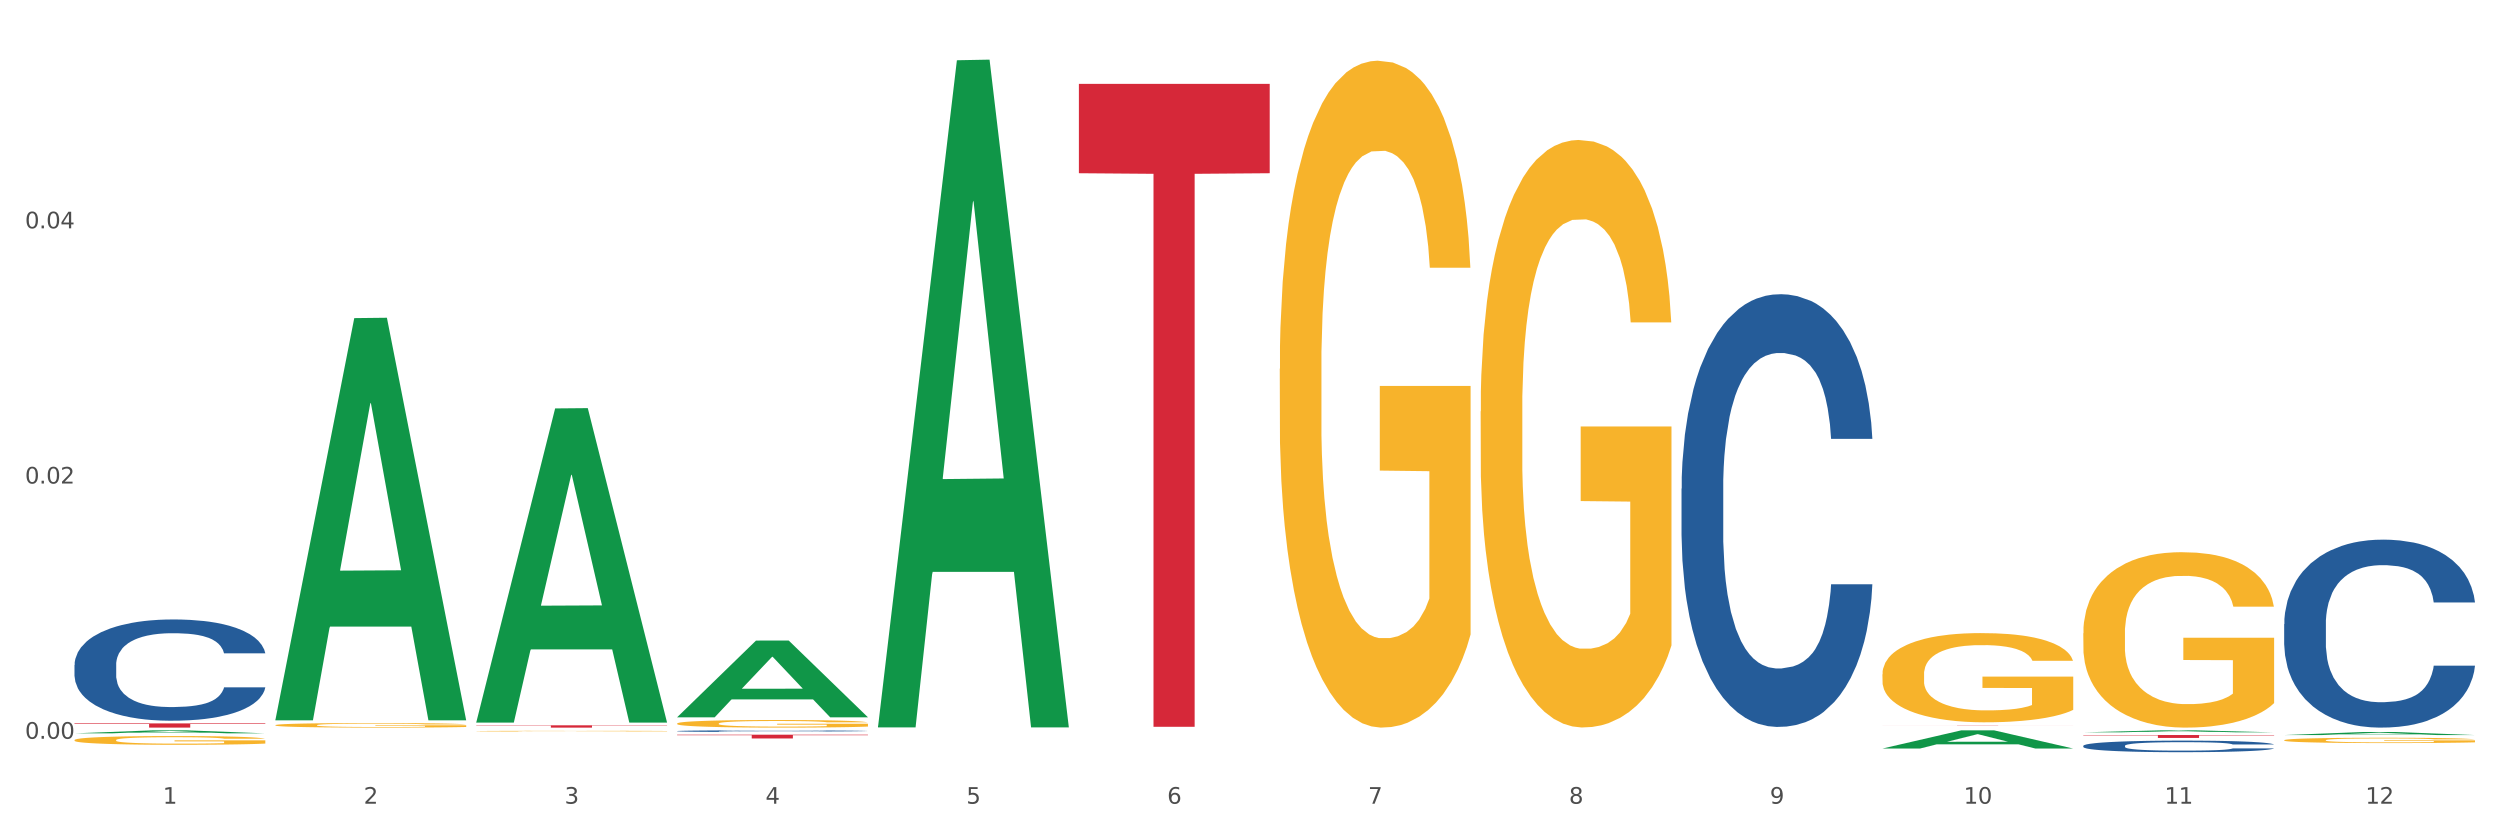
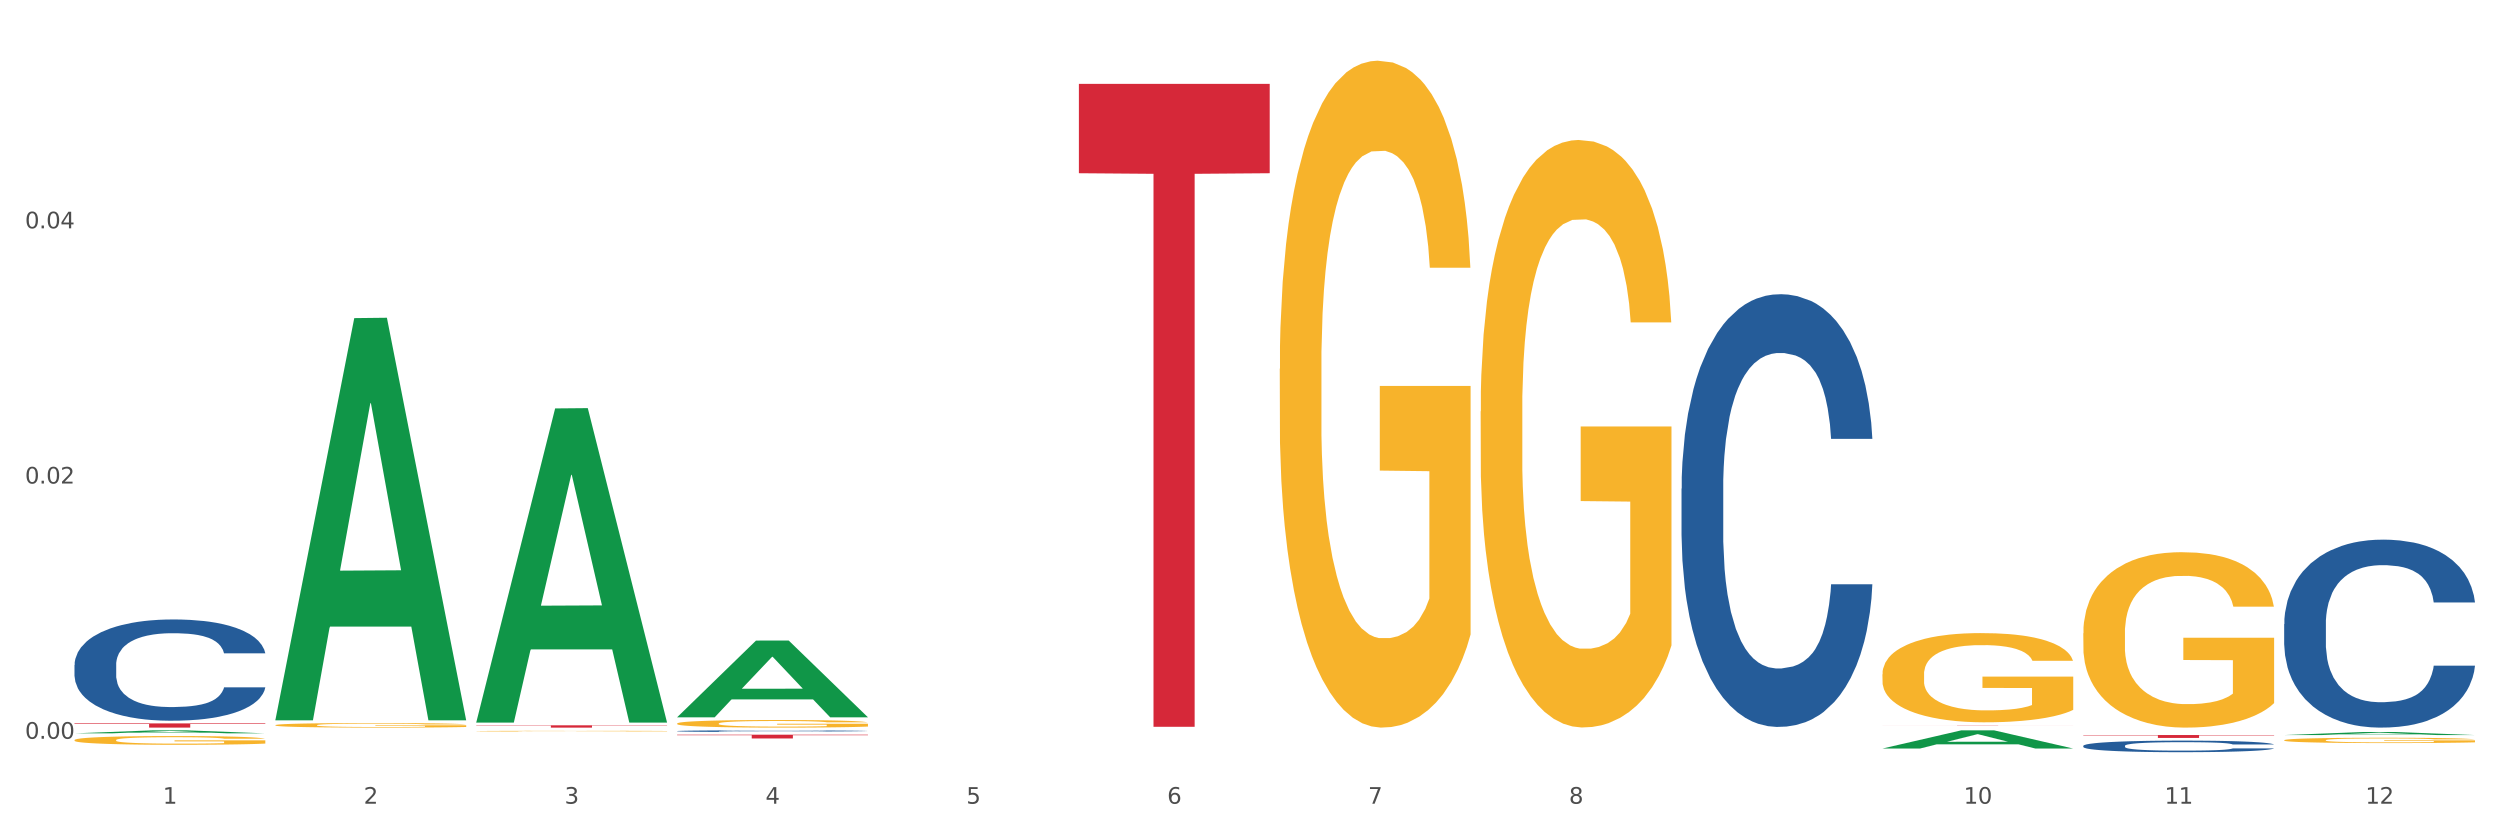
<svg xmlns="http://www.w3.org/2000/svg" xmlns:xlink="http://www.w3.org/1999/xlink" width="1080pt" height="360pt" viewBox="0 0 1080 360" version="1.1">
  <rect x="0" y="0" width="1080" height="360" fill="#333333" stroke="none" />
  <defs>
    <style type="text/css">*{stroke-linejoin: round; stroke-linecap: butt}</style>
  </defs>
  <g id="figure_1">
    <g id="patch_1">
      <path d="M 0 360  L 1080 360  L 1080 0  L 0 0  z " style="fill: #ffffff; stroke: #ffffff; stroke-linejoin: miter" />
    </g>
    <g id="axes_1">
      <g id="matplotlib.axis_1">
        <g id="xtick_1">
          <g id="text_1">
            <g style="fill: #4d4d4d" transform="translate(70.342 347.204) scale(0.096 -0.096)">
              <defs>
                <path id="DejaVuSans-31" d="M 794 531  L 1825 531  L 1825 4091  L 703 3866  L 703 4441  L 1819 4666  L 2450 4666  L 2450 531  L 3481 531  L 3481 0  L 794 0  L 794 531  z " transform="scale(0.016)" />
              </defs>
              <use xlink:href="#DejaVuSans-31" />
            </g>
          </g>
        </g>
        <g id="xtick_2">
          <g id="text_2">
            <g style="fill: #4d4d4d" transform="translate(157.122 347.204) scale(0.096 -0.096)">
              <defs>
                <path id="DejaVuSans-32" d="M 1228 531  L 3431 531  L 3431 0  L 469 0  L 469 531  Q 828 903 1448 1529  Q 2069 2156 2228 2338  Q 2531 2678 2651 2914  Q 2772 3150 2772 3378  Q 2772 3750 2511 3984  Q 2250 4219 1831 4219  Q 1534 4219 1204 4116  Q 875 4013 500 3803  L 500 4441  Q 881 4594 1212 4672  Q 1544 4750 1819 4750  Q 2544 4750 2975 4387  Q 3406 4025 3406 3419  Q 3406 3131 3298 2873  Q 3191 2616 2906 2266  Q 2828 2175 2409 1742  Q 1991 1309 1228 531  z " transform="scale(0.016)" />
              </defs>
              <use xlink:href="#DejaVuSans-32" />
            </g>
          </g>
        </g>
        <g id="xtick_3">
          <g id="text_3">
            <g style="fill: #4d4d4d" transform="translate(243.902 347.204) scale(0.096 -0.096)">
              <defs>
                <path id="DejaVuSans-33" d="M 2597 2516  Q 3050 2419 3304 2112  Q 3559 1806 3559 1356  Q 3559 666 3084 287  Q 2609 -91 1734 -91  Q 1441 -91 1130 -33  Q 819 25 488 141  L 488 750  Q 750 597 1062 519  Q 1375 441 1716 441  Q 2309 441 2620 675  Q 2931 909 2931 1356  Q 2931 1769 2642 2001  Q 2353 2234 1838 2234  L 1294 2234  L 1294 2753  L 1863 2753  Q 2328 2753 2575 2939  Q 2822 3125 2822 3475  Q 2822 3834 2567 4026  Q 2313 4219 1838 4219  Q 1578 4219 1281 4162  Q 984 4106 628 3988  L 628 4550  Q 988 4650 1302 4700  Q 1616 4750 1894 4750  Q 2613 4750 3031 4423  Q 3450 4097 3450 3541  Q 3450 3153 3228 2886  Q 3006 2619 2597 2516  z " transform="scale(0.016)" />
              </defs>
              <use xlink:href="#DejaVuSans-33" />
            </g>
          </g>
        </g>
        <g id="xtick_4">
          <g id="text_4">
            <g style="fill: #4d4d4d" transform="translate(330.683 347.204) scale(0.096 -0.096)">
              <defs>
                <path id="DejaVuSans-34" d="M 2419 4116  L 825 1625  L 2419 1625  L 2419 4116  z M 2253 4666  L 3047 4666  L 3047 1625  L 3713 1625  L 3713 1100  L 3047 1100  L 3047 0  L 2419 0  L 2419 1100  L 313 1100  L 313 1709  L 2253 4666  z " transform="scale(0.016)" />
              </defs>
              <use xlink:href="#DejaVuSans-34" />
            </g>
          </g>
        </g>
        <g id="xtick_5">
          <g id="text_5">
            <g style="fill: #4d4d4d" transform="translate(417.463 347.204) scale(0.096 -0.096)">
              <defs>
                <path id="DejaVuSans-35" d="M 691 4666  L 3169 4666  L 3169 4134  L 1269 4134  L 1269 2991  Q 1406 3038 1543 3061  Q 1681 3084 1819 3084  Q 2600 3084 3056 2656  Q 3513 2228 3513 1497  Q 3513 744 3044 326  Q 2575 -91 1722 -91  Q 1428 -91 1123 -41  Q 819 9 494 109  L 494 744  Q 775 591 1075 516  Q 1375 441 1709 441  Q 2250 441 2565 725  Q 2881 1009 2881 1497  Q 2881 1984 2565 2268  Q 2250 2553 1709 2553  Q 1456 2553 1204 2497  Q 953 2441 691 2322  L 691 4666  z " transform="scale(0.016)" />
              </defs>
              <use xlink:href="#DejaVuSans-35" />
            </g>
          </g>
        </g>
        <g id="xtick_6">
          <g id="text_6">
            <g style="fill: #4d4d4d" transform="translate(504.243 347.204) scale(0.096 -0.096)">
              <defs>
                <path id="DejaVuSans-36" d="M 2113 2584  Q 1688 2584 1439 2293  Q 1191 2003 1191 1497  Q 1191 994 1439 701  Q 1688 409 2113 409  Q 2538 409 2786 701  Q 3034 994 3034 1497  Q 3034 2003 2786 2293  Q 2538 2584 2113 2584  z M 3366 4563  L 3366 3988  Q 3128 4100 2886 4159  Q 2644 4219 2406 4219  Q 1781 4219 1451 3797  Q 1122 3375 1075 2522  Q 1259 2794 1537 2939  Q 1816 3084 2150 3084  Q 2853 3084 3261 2657  Q 3669 2231 3669 1497  Q 3669 778 3244 343  Q 2819 -91 2113 -91  Q 1303 -91 875 529  Q 447 1150 447 2328  Q 447 3434 972 4092  Q 1497 4750 2381 4750  Q 2619 4750 2861 4703  Q 3103 4656 3366 4563  z " transform="scale(0.016)" />
              </defs>
              <use xlink:href="#DejaVuSans-36" />
            </g>
          </g>
        </g>
        <g id="xtick_7">
          <g id="text_7">
            <g style="fill: #4d4d4d" transform="translate(591.024 347.204) scale(0.096 -0.096)">
              <defs>
                <path id="DejaVuSans-37" d="M 525 4666  L 3525 4666  L 3525 4397  L 1831 0  L 1172 0  L 2766 4134  L 525 4134  L 525 4666  z " transform="scale(0.016)" />
              </defs>
              <use xlink:href="#DejaVuSans-37" />
            </g>
          </g>
        </g>
        <g id="xtick_8">
          <g id="text_8">
            <g style="fill: #4d4d4d" transform="translate(677.804 347.204) scale(0.096 -0.096)">
              <defs>
                <path id="DejaVuSans-38" d="M 2034 2216  Q 1584 2216 1326 1975  Q 1069 1734 1069 1313  Q 1069 891 1326 650  Q 1584 409 2034 409  Q 2484 409 2743 651  Q 3003 894 3003 1313  Q 3003 1734 2745 1975  Q 2488 2216 2034 2216  z M 1403 2484  Q 997 2584 770 2862  Q 544 3141 544 3541  Q 544 4100 942 4425  Q 1341 4750 2034 4750  Q 2731 4750 3128 4425  Q 3525 4100 3525 3541  Q 3525 3141 3298 2862  Q 3072 2584 2669 2484  Q 3125 2378 3379 2068  Q 3634 1759 3634 1313  Q 3634 634 3220 271  Q 2806 -91 2034 -91  Q 1263 -91 848 271  Q 434 634 434 1313  Q 434 1759 690 2068  Q 947 2378 1403 2484  z M 1172 3481  Q 1172 3119 1398 2916  Q 1625 2713 2034 2713  Q 2441 2713 2670 2916  Q 2900 3119 2900 3481  Q 2900 3844 2670 4047  Q 2441 4250 2034 4250  Q 1625 4250 1398 4047  Q 1172 3844 1172 3481  z " transform="scale(0.016)" />
              </defs>
              <use xlink:href="#DejaVuSans-38" />
            </g>
          </g>
        </g>
        <g id="xtick_9">
          <g id="text_9">
            <g style="fill: #4d4d4d" transform="translate(764.584 347.204) scale(0.096 -0.096)">
              <defs>
-                 <path id="DejaVuSans-39" d="M 703 97  L 703 672  Q 941 559 1184 500  Q 1428 441 1663 441  Q 2288 441 2617 861  Q 2947 1281 2994 2138  Q 2813 1869 2534 1725  Q 2256 1581 1919 1581  Q 1219 1581 811 2004  Q 403 2428 403 3163  Q 403 3881 828 4315  Q 1253 4750 1959 4750  Q 2769 4750 3195 4129  Q 3622 3509 3622 2328  Q 3622 1225 3098 567  Q 2575 -91 1691 -91  Q 1453 -91 1209 -44  Q 966 3 703 97  z M 1959 2075  Q 2384 2075 2632 2365  Q 2881 2656 2881 3163  Q 2881 3666 2632 3958  Q 2384 4250 1959 4250  Q 1534 4250 1286 3958  Q 1038 3666 1038 3163  Q 1038 2656 1286 2365  Q 1534 2075 1959 2075  z " transform="scale(0.016)" />
-               </defs>
+                 </defs>
              <use xlink:href="#DejaVuSans-39" />
            </g>
          </g>
        </g>
        <g id="xtick_10">
          <g id="text_10">
            <g style="fill: #4d4d4d" transform="translate(848.311 347.204) scale(0.096 -0.096)">
              <defs>
                <path id="DejaVuSans-30" d="M 2034 4250  Q 1547 4250 1301 3770  Q 1056 3291 1056 2328  Q 1056 1369 1301 889  Q 1547 409 2034 409  Q 2525 409 2770 889  Q 3016 1369 3016 2328  Q 3016 3291 2770 3770  Q 2525 4250 2034 4250  z M 2034 4750  Q 2819 4750 3233 4129  Q 3647 3509 3647 2328  Q 3647 1150 3233 529  Q 2819 -91 2034 -91  Q 1250 -91 836 529  Q 422 1150 422 2328  Q 422 3509 836 4129  Q 1250 4750 2034 4750  z " transform="scale(0.016)" />
              </defs>
              <use xlink:href="#DejaVuSans-31" />
              <use xlink:href="#DejaVuSans-30" transform="translate(63.623 0)" />
            </g>
          </g>
        </g>
        <g id="xtick_11">
          <g id="text_11">
            <g style="fill: #4d4d4d" transform="translate(935.091 347.204) scale(0.096 -0.096)">
              <use xlink:href="#DejaVuSans-31" />
              <use xlink:href="#DejaVuSans-31" transform="translate(63.623 0)" />
            </g>
          </g>
        </g>
        <g id="xtick_12">
          <g id="text_12">
            <g style="fill: #4d4d4d" transform="translate(1021.871 347.204) scale(0.096 -0.096)">
              <use xlink:href="#DejaVuSans-31" />
              <use xlink:href="#DejaVuSans-32" transform="translate(63.623 0)" />
            </g>
          </g>
        </g>
        <g id="xtick_13" />
        <g id="xtick_14" />
        <g id="xtick_15" />
        <g id="xtick_16" />
        <g id="xtick_17" />
        <g id="xtick_18" />
        <g id="xtick_19" />
        <g id="xtick_20" />
        <g id="xtick_21" />
        <g id="xtick_22" />
        <g id="xtick_23" />
      </g>
      <g id="matplotlib.axis_2">
        <g id="ytick_1">
          <g id="text_13">
            <g style="fill: #4d4d4d" transform="translate(10.8 319.141) scale(0.096 -0.096)">
              <defs>
                <path id="DejaVuSans-2e" d="M 684 794  L 1344 794  L 1344 0  L 684 0  L 684 794  z " transform="scale(0.016)" />
              </defs>
              <use xlink:href="#DejaVuSans-30" />
              <use xlink:href="#DejaVuSans-2e" transform="translate(63.623 0)" />
              <use xlink:href="#DejaVuSans-30" transform="translate(95.41 0)" />
              <use xlink:href="#DejaVuSans-30" transform="translate(159.033 0)" />
            </g>
          </g>
        </g>
        <g id="ytick_2">
          <g id="text_14">
            <g style="fill: #4d4d4d" transform="translate(10.8 208.892) scale(0.096 -0.096)">
              <use xlink:href="#DejaVuSans-30" />
              <use xlink:href="#DejaVuSans-2e" transform="translate(63.623 0)" />
              <use xlink:href="#DejaVuSans-30" transform="translate(95.41 0)" />
              <use xlink:href="#DejaVuSans-32" transform="translate(159.033 0)" />
            </g>
          </g>
        </g>
        <g id="ytick_3">
          <g id="text_15">
            <g style="fill: #4d4d4d" transform="translate(10.8 98.642) scale(0.096 -0.096)">
              <use xlink:href="#DejaVuSans-30" />
              <use xlink:href="#DejaVuSans-2e" transform="translate(63.623 0)" />
              <use xlink:href="#DejaVuSans-30" transform="translate(95.41 0)" />
              <use xlink:href="#DejaVuSans-34" transform="translate(159.033 0)" />
            </g>
          </g>
        </g>
        <g id="ytick_4" />
        <g id="ytick_5" />
        <g id="ytick_6" />
      </g>
      <g id="PolyCollection_1">
        <path d="M 32.175 316.806  L 32.26 316.805  L 66.256 315.495  L 80.365 315.493  L 114.616 316.808  L 98.298 316.808  L 90.904 316.502  L 55.803 316.502  L 55.548 316.507  L 48.408 316.808  L 32.175 316.808  L 32.175 316.806  L 60.222 316.319  L 86.484 316.318  L 73.481 315.774  L 73.311 315.771  L 73.141 315.775  L 60.137 316.318  L 60.222 316.319  L 32.175 316.806  z " clip-path="url(#p870f937128)" style="fill: #109648" />
        <path d="M 466.077 36.235  L 548.518 36.235  L 548.518 74.832  L 516.088 75.093  L 516.088 313.979  L 498.311 313.979  L 498.311 75.093  L 466.077 74.832  L 466.077 36.496  L 466.077 36.235  z " clip-path="url(#p870f937128)" style="fill: #d62839" />
        <path d="M 292.516 317.387  L 374.957 317.387  L 374.957 317.614  L 342.528 317.615  L 342.528 319.018  L 324.75 319.018  L 324.75 317.615  L 292.516 317.614  L 292.516 317.389  L 292.516 317.387  z " clip-path="url(#p870f937128)" style="fill: #d62839" />
        <path d="M 205.736 313.334  L 288.177 313.334  L 288.177 313.473  L 255.747 313.474  L 255.747 314.335  L 237.97 314.335  L 237.97 313.474  L 205.736 313.473  L 205.736 313.335  L 205.736 313.334  z " clip-path="url(#p870f937128)" style="fill: #d62839" />
        <path d="M 32.175 312.516  L 114.616 312.516  L 114.616 312.769  L 82.187 312.77  L 82.187 314.335  L 64.409 314.335  L 64.409 312.77  L 32.175 312.769  L 32.175 312.518  L 32.175 312.516  z " clip-path="url(#p870f937128)" style="fill: #d62839" />
        <path d="M 118.955 313.268  L 119.053 313.266  L 119.053 313.201  L 119.247 313.144  L 120.221 313.009  L 121.681 312.896  L 122.751 312.837  L 123.822 312.788  L 125.087 312.739  L 126.645 312.688  L 129.467 312.614  L 131.219 312.576  L 133.361 312.536  L 137.254 312.478  L 140.077 312.445  L 142.997 312.418  L 147.766 312.386  L 150.881 312.371  L 154.19 312.36  L 158.181 312.353  L 161.198 312.351  L 167.817 312.357  L 173.462 312.373  L 176.187 312.386  L 179.691 312.407  L 181.541 312.422  L 184.558 312.451  L 187.673 312.489  L 189.814 312.521  L 193.026 312.583  L 195.459 312.645  L 197.698 312.721  L 198.866 312.773  L 199.742 312.822  L 200.521 312.878  L 201.299 312.967  L 183.779 312.967  L 183.098 312.904  L 182.027 312.844  L 180.47 312.786  L 179.107 312.75  L 176.771 312.704  L 174.63 312.675  L 172.391 312.654  L 169.666 312.636  L 167.525 312.626  L 164.507 312.619  L 158.57 312.621  L 154.579 312.636  L 151.854 312.654  L 150.102 312.67  L 148.545 312.688  L 146.793 312.713  L 144.749 312.751  L 143.289 312.786  L 141.829 312.829  L 140.661 312.873  L 139.59 312.924  L 138.714 312.978  L 138.033 313.034  L 137.449 313.103  L 136.962 313.217  L 136.962 313.465  L 137.157 313.521  L 137.643 313.595  L 138.227 313.652  L 139.201 313.719  L 140.077 313.764  L 141.731 313.829  L 143.581 313.883  L 145.041 313.918  L 146.501 313.947  L 149.031 313.987  L 151.854 314.019  L 154.287 314.039  L 157.597 314.057  L 159.835 314.065  L 161.782 314.068  L 166.551 314.068  L 169.958 314.063  L 173.754 314.05  L 176.674 314.034  L 179.107 314.014  L 181.833 313.981  L 183.585 313.951  L 183.585 313.572  L 162.171 313.57  L 162.171 313.318  L 201.397 313.318  L 201.397 314.057  L 199.742 314.095  L 197.893 314.13  L 195.946 314.161  L 193.026 314.199  L 189.522 314.235  L 186.407 314.26  L 183.098 314.282  L 179.205 314.302  L 174.143 314.32  L 171.029 314.327  L 167.135 314.333  L 162.561 314.335  L 158.57 314.331  L 154.677 314.322  L 150.589 314.306  L 146.598 314.282  L 143.581 314.258  L 140.563 314.229  L 137.351 314.191  L 134.821 314.155  L 132.874 314.123  L 130.733 314.081  L 128.397 314.027  L 126.645 313.978  L 125.087 313.927  L 123.433 313.862  L 122.265 313.806  L 121.097 313.735  L 120.415 313.682  L 119.637 313.601  L 119.053 313.487  L 118.955 313.268  z " clip-path="url(#p870f937128)" style="fill: #f7b32b" />
        <path d="M 32.175 287.262  L 32.272 287.223  L 32.272 286.104  L 32.565 284.585  L 33.637 281.788  L 35.001 279.671  L 37.34 277.193  L 38.607 276.154  L 40.263 274.995  L 43.674 273.117  L 47.572 271.519  L 50.3 270.64  L 52.347 270.081  L 56.927 269.082  L 59.558 268.642  L 62.287 268.283  L 64.625 268.043  L 68.523 267.763  L 71.642 267.643  L 75.247 267.603  L 78.268 267.643  L 82.263 267.803  L 88.11 268.283  L 90.352 268.562  L 93.373 269.042  L 96.491 269.681  L 99.025 270.32  L 101.948 271.239  L 104.969 272.438  L 107.892 273.957  L 109.939 275.355  L 111.595 276.834  L 113.057 278.632  L 114.129 280.59  L 114.616 282.228  L 96.783 282.228  L 96.296 280.749  L 95.322 279.151  L 94.347 278.072  L 93.275 277.193  L 91.619 276.194  L 90.157 275.555  L 87.721 274.796  L 85.479 274.316  L 83.628 274.036  L 81.386 273.797  L 76.611 273.557  L 73.201 273.557  L 71.057 273.637  L 68.426 273.837  L 66.184 274.116  L 63.553 274.596  L 61.507 275.115  L 59.461 275.795  L 58.291 276.274  L 56.537 277.153  L 55.368 277.872  L 53.809 279.111  L 52.932 279.99  L 51.372 282.268  L 50.69 283.946  L 50.398 285.105  L 50.203 286.383  L 50.203 292.617  L 50.788 295.414  L 51.275 296.613  L 52.054 297.971  L 53.516 299.729  L 55.66 301.447  L 57.901 302.686  L 59.753 303.445  L 61.507 304.005  L 63.261 304.444  L 65.405 304.844  L 67.159 305.084  L 69.79 305.323  L 72.908 305.443  L 75.345 305.443  L 80.314 305.243  L 82.556 305.044  L 84.7 304.764  L 87.038 304.324  L 88.89 303.845  L 89.962 303.485  L 91.716 302.726  L 93.08 301.927  L 94.25 301.008  L 95.029 300.209  L 95.906 299.01  L 96.588 297.651  L 96.783 296.932  L 114.616 296.932  L 114.227 298.371  L 113.544 299.769  L 112.18 301.647  L 111.108 302.726  L 109.452 304.045  L 107.697 305.164  L 105.261 306.402  L 103.02 307.321  L 100.681 308.12  L 98.148 308.84  L 93.567 309.839  L 91.911 310.118  L 88.403 310.598  L 85.674 310.878  L 81.679 311.157  L 77.586 311.317  L 73.298 311.357  L 69.498 311.277  L 65.307 311.037  L 62.676 310.798  L 59.753 310.438  L 56.342 309.879  L 53.126 309.199  L 50.105 308.4  L 47.279 307.481  L 44.648 306.442  L 41.238 304.724  L 38.704 303.046  L 36.853 301.487  L 35.586 300.169  L 34.319 298.491  L 33.637 297.332  L 32.565 294.535  L 32.175 291.938  L 32.175 287.262  z " clip-path="url(#p870f937128)" style="fill: #255c99" />
        <path d="M 292.516 315.824  L 292.613 315.823  L 292.613 315.804  L 292.906 315.779  L 293.978 315.732  L 295.342 315.696  L 297.681 315.654  L 298.948 315.637  L 300.604 315.618  L 304.015 315.586  L 307.913 315.559  L 310.641 315.544  L 312.688 315.535  L 317.268 315.518  L 319.899 315.511  L 322.628 315.505  L 324.966 315.501  L 328.864 315.496  L 331.983 315.494  L 335.588 315.493  L 338.609 315.494  L 342.604 315.497  L 348.451 315.505  L 350.693 315.51  L 353.714 315.518  L 356.832 315.528  L 359.366 315.539  L 362.289 315.555  L 365.31 315.575  L 368.233 315.6  L 370.28 315.624  L 371.936 315.648  L 373.398 315.679  L 374.47 315.712  L 374.957 315.739  L 357.124 315.739  L 356.637 315.714  L 355.663 315.687  L 354.688 315.669  L 353.616 315.654  L 351.96 315.638  L 350.498 315.627  L 348.062 315.614  L 345.82 315.606  L 343.969 315.601  L 341.727 315.597  L 336.952 315.593  L 333.542 315.593  L 331.398 315.595  L 328.767 315.598  L 326.525 315.603  L 323.894 315.611  L 321.848 315.62  L 319.802 315.631  L 318.632 315.639  L 316.878 315.654  L 315.709 315.666  L 314.15 315.687  L 313.273 315.701  L 311.713 315.74  L 311.031 315.768  L 310.739 315.787  L 310.544 315.809  L 310.544 315.913  L 311.129 315.96  L 311.616 315.981  L 312.395 316.003  L 313.857 316.033  L 316.001 316.062  L 318.242 316.083  L 320.094 316.095  L 321.848 316.105  L 323.602 316.112  L 325.746 316.119  L 327.5 316.123  L 330.131 316.127  L 333.249 316.129  L 335.686 316.129  L 340.655 316.125  L 342.897 316.122  L 345.041 316.117  L 347.379 316.11  L 349.231 316.102  L 350.303 316.096  L 352.057 316.083  L 353.421 316.07  L 354.591 316.054  L 355.37 316.041  L 356.247 316.021  L 356.929 315.998  L 357.124 315.986  L 374.957 315.986  L 374.568 316.01  L 373.885 316.034  L 372.521 316.065  L 371.449 316.083  L 369.793 316.105  L 368.038 316.124  L 365.602 316.145  L 363.361 316.16  L 361.022 316.174  L 358.489 316.186  L 353.908 316.203  L 352.252 316.207  L 348.744 316.215  L 346.015 316.22  L 342.02 316.225  L 337.927 316.227  L 333.639 316.228  L 329.839 316.227  L 325.648 316.223  L 323.017 316.219  L 320.094 316.213  L 316.683 316.203  L 313.467 316.192  L 310.447 316.178  L 307.621 316.163  L 304.989 316.146  L 301.579 316.117  L 299.045 316.089  L 297.194 316.062  L 295.927 316.04  L 294.66 316.012  L 293.978 315.993  L 292.906 315.946  L 292.516 315.902  L 292.516 315.824  z " clip-path="url(#p870f937128)" style="fill: #255c99" />
        <path d="M 726.418 211.093  L 726.515 210.922  L 726.515 206.142  L 726.807 199.654  L 727.879 187.703  L 729.244 178.654  L 731.582 168.069  L 732.849 163.63  L 734.506 158.679  L 737.917 150.654  L 741.815 143.825  L 744.543 140.069  L 746.589 137.679  L 751.17 133.41  L 753.801 131.532  L 756.529 129.996  L 758.868 128.971  L 762.766 127.776  L 765.884 127.264  L 769.49 127.093  L 772.511 127.264  L 776.506 127.947  L 782.353 129.996  L 784.594 131.191  L 787.615 133.24  L 790.734 135.971  L 793.267 138.703  L 796.191 142.63  L 799.212 147.752  L 802.135 154.24  L 804.181 160.215  L 805.838 166.532  L 807.3 174.215  L 808.372 182.581  L 808.859 189.581  L 791.026 189.581  L 790.539 183.264  L 789.564 176.435  L 788.59 171.825  L 787.518 168.069  L 785.861 163.8  L 784.399 161.069  L 781.963 157.825  L 779.722 155.776  L 777.87 154.581  L 775.629 153.557  L 770.854 152.532  L 767.443 152.532  L 765.3 152.874  L 762.668 153.727  L 760.427 154.922  L 757.796 156.971  L 755.75 159.191  L 753.703 162.093  L 752.534 164.142  L 750.78 167.898  L 749.61 170.971  L 748.051 176.264  L 747.174 180.02  L 745.615 189.751  L 744.933 196.922  L 744.641 201.873  L 744.446 207.337  L 744.446 233.971  L 745.03 245.922  L 745.518 251.044  L 746.297 256.848  L 747.759 264.361  L 749.903 271.702  L 752.144 276.995  L 753.996 280.239  L 755.75 282.629  L 757.504 284.507  L 759.648 286.214  L 761.402 287.238  L 764.033 288.263  L 767.151 288.775  L 769.587 288.775  L 774.557 287.921  L 776.798 287.068  L 778.942 285.873  L 781.281 283.995  L 783.133 281.946  L 784.205 280.409  L 785.959 277.165  L 787.323 273.751  L 788.492 269.824  L 789.272 266.409  L 790.149 261.287  L 790.831 255.483  L 791.026 252.41  L 808.859 252.41  L 808.469 258.556  L 807.787 264.531  L 806.423 272.556  L 805.351 277.165  L 803.694 282.8  L 801.94 287.58  L 799.504 292.873  L 797.263 296.799  L 794.924 300.214  L 792.39 303.287  L 787.81 307.555  L 786.154 308.751  L 782.645 310.799  L 779.917 311.994  L 775.921 313.189  L 771.829 313.872  L 767.541 314.043  L 763.74 313.702  L 759.55 312.677  L 756.919 311.653  L 753.996 310.116  L 750.585 307.726  L 747.369 304.824  L 744.348 301.409  L 741.522 297.482  L 738.891 293.043  L 735.48 285.702  L 732.947 278.531  L 731.095 271.873  L 729.828 266.239  L 728.562 259.068  L 727.879 254.117  L 726.807 242.166  L 726.418 231.068  L 726.418 211.093  z " clip-path="url(#p870f937128)" style="fill: #255c99" />
        <path d="M 899.978 322.193  L 900.076 322.188  L 900.076 322.06  L 900.368 321.887  L 901.44 321.567  L 902.804 321.324  L 905.143 321.041  L 906.41 320.922  L 908.067 320.789  L 911.477 320.575  L 915.375 320.392  L 918.104 320.291  L 920.15 320.227  L 924.73 320.113  L 927.361 320.063  L 930.09 320.021  L 932.429 319.994  L 936.327 319.962  L 939.445 319.948  L 943.051 319.944  L 946.071 319.948  L 950.067 319.967  L 955.914 320.021  L 958.155 320.053  L 961.176 320.108  L 964.294 320.181  L 966.828 320.255  L 969.751 320.36  L 972.772 320.497  L 975.696 320.671  L 977.742 320.831  L 979.399 321  L 980.86 321.205  L 981.932 321.429  L 982.42 321.617  L 964.587 321.617  L 964.099 321.448  L 963.125 321.265  L 962.15 321.141  L 961.078 321.041  L 959.422 320.927  L 957.96 320.853  L 955.524 320.767  L 953.283 320.712  L 951.431 320.68  L 949.19 320.652  L 944.415 320.625  L 941.004 320.625  L 938.86 320.634  L 936.229 320.657  L 933.988 320.689  L 931.357 320.744  L 929.31 320.803  L 927.264 320.881  L 926.095 320.936  L 924.34 321.036  L 923.171 321.119  L 921.612 321.26  L 920.735 321.361  L 919.176 321.621  L 918.494 321.813  L 918.201 321.946  L 918.006 322.092  L 918.006 322.805  L 918.591 323.125  L 919.078 323.263  L 919.858 323.418  L 921.32 323.619  L 923.463 323.816  L 925.705 323.957  L 927.556 324.044  L 929.31 324.108  L 931.064 324.159  L 933.208 324.204  L 934.962 324.232  L 937.593 324.259  L 940.712 324.273  L 943.148 324.273  L 948.118 324.25  L 950.359 324.227  L 952.503 324.195  L 954.842 324.145  L 956.693 324.09  L 957.765 324.049  L 959.519 323.962  L 960.884 323.871  L 962.053 323.765  L 962.833 323.674  L 963.71 323.537  L 964.392 323.381  L 964.587 323.299  L 982.42 323.299  L 982.03 323.464  L 981.348 323.624  L 979.983 323.839  L 978.912 323.962  L 977.255 324.113  L 975.501 324.241  L 973.065 324.383  L 970.823 324.488  L 968.485 324.579  L 965.951 324.661  L 961.371 324.776  L 959.714 324.808  L 956.206 324.863  L 953.477 324.895  L 949.482 324.927  L 945.389 324.945  L 941.102 324.95  L 937.301 324.94  L 933.111 324.913  L 930.48 324.885  L 927.556 324.844  L 924.146 324.78  L 920.93 324.703  L 917.909 324.611  L 915.083 324.506  L 912.452 324.387  L 909.041 324.191  L 906.507 323.999  L 904.656 323.82  L 903.389 323.669  L 902.122 323.477  L 901.44 323.345  L 900.368 323.025  L 899.978 322.728  L 899.978 322.193  z " clip-path="url(#p870f937128)" style="fill: #255c99" />
        <path d="M 986.759 269.611  L 986.856 269.537  L 986.856 267.46  L 987.148 264.642  L 988.22 259.45  L 989.585 255.519  L 991.923 250.92  L 993.19 248.992  L 994.847 246.841  L 998.258 243.355  L 1002.156 240.388  L 1004.884 238.757  L 1006.93 237.718  L 1011.511 235.864  L 1014.142 235.048  L 1016.87 234.381  L 1019.209 233.936  L 1023.107 233.416  L 1026.225 233.194  L 1029.831 233.12  L 1032.852 233.194  L 1036.847 233.491  L 1042.694 234.381  L 1044.935 234.9  L 1047.956 235.79  L 1051.075 236.977  L 1053.608 238.163  L 1056.532 239.869  L 1059.553 242.094  L 1062.476 244.913  L 1064.522 247.509  L 1066.179 250.253  L 1067.641 253.59  L 1068.713 257.225  L 1069.2 260.266  L 1051.367 260.266  L 1050.88 257.521  L 1049.905 254.555  L 1048.931 252.552  L 1047.859 250.92  L 1046.202 249.066  L 1044.74 247.879  L 1042.304 246.47  L 1040.063 245.58  L 1038.211 245.061  L 1035.97 244.616  L 1031.195 244.171  L 1027.784 244.171  L 1025.641 244.319  L 1023.009 244.69  L 1020.768 245.209  L 1018.137 246.099  L 1016.091 247.064  L 1014.044 248.324  L 1012.875 249.214  L 1011.121 250.846  L 1009.951 252.181  L 1008.392 254.48  L 1007.515 256.112  L 1005.956 260.34  L 1005.274 263.455  L 1004.982 265.606  L 1004.787 267.979  L 1004.787 279.549  L 1005.371 284.741  L 1005.859 286.966  L 1006.638 289.488  L 1008.1 292.751  L 1010.244 295.941  L 1012.485 298.24  L 1014.337 299.649  L 1016.091 300.687  L 1017.845 301.503  L 1019.989 302.245  L 1021.743 302.69  L 1024.374 303.135  L 1027.492 303.358  L 1029.928 303.358  L 1034.898 302.987  L 1037.139 302.616  L 1039.283 302.097  L 1041.622 301.281  L 1043.474 300.391  L 1044.546 299.723  L 1046.3 298.314  L 1047.664 296.831  L 1048.833 295.125  L 1049.613 293.641  L 1050.49 291.416  L 1051.172 288.895  L 1051.367 287.56  L 1069.2 287.56  L 1068.81 290.23  L 1068.128 292.826  L 1066.764 296.312  L 1065.692 298.314  L 1064.035 300.762  L 1062.281 302.838  L 1059.845 305.138  L 1057.604 306.843  L 1055.265 308.327  L 1052.731 309.662  L 1048.151 311.516  L 1046.495 312.035  L 1042.986 312.925  L 1040.258 313.444  L 1036.262 313.964  L 1032.17 314.26  L 1027.882 314.335  L 1024.081 314.186  L 1019.891 313.741  L 1017.26 313.296  L 1014.337 312.629  L 1010.926 311.59  L 1007.71 310.329  L 1004.689 308.846  L 1001.863 307.14  L 999.232 305.212  L 995.821 302.023  L 993.288 298.907  L 991.436 296.015  L 990.169 293.567  L 988.903 290.452  L 988.22 288.301  L 987.148 283.11  L 986.759 278.289  L 986.759 269.611  z " clip-path="url(#p870f937128)" style="fill: #255c99" />
        <path d="M 986.759 319.77  L 986.856 319.768  L 986.856 319.692  L 987.051 319.627  L 988.024 319.47  L 989.484 319.34  L 990.555 319.27  L 991.625 319.214  L 992.891 319.157  L 994.448 319.098  L 997.271 319.012  L 999.023 318.968  L 1001.164 318.922  L 1005.057 318.854  L 1007.88 318.816  L 1010.8 318.785  L 1015.569 318.747  L 1018.684 318.73  L 1021.993 318.718  L 1025.984 318.709  L 1029.001 318.707  L 1035.62 318.714  L 1041.265 318.732  L 1043.991 318.747  L 1047.495 318.772  L 1049.344 318.789  L 1052.361 318.823  L 1055.476 318.867  L 1057.617 318.905  L 1060.829 318.976  L 1063.263 319.048  L 1065.501 319.136  L 1066.669 319.197  L 1067.545 319.253  L 1068.324 319.319  L 1069.103 319.421  L 1051.583 319.421  L 1050.901 319.348  L 1049.831 319.279  L 1048.273 319.211  L 1046.911 319.169  L 1044.575 319.117  L 1042.433 319.083  L 1040.195 319.058  L 1037.469 319.037  L 1035.328 319.027  L 1032.311 319.018  L 1026.373 319.02  L 1022.383 319.037  L 1019.657 319.058  L 1017.905 319.077  L 1016.348 319.098  L 1014.596 319.127  L 1012.552 319.171  L 1011.092 319.211  L 1009.632 319.262  L 1008.464 319.312  L 1007.393 319.371  L 1006.517 319.434  L 1005.836 319.499  L 1005.252 319.579  L 1004.765 319.711  L 1004.765 319.999  L 1004.96 320.064  L 1005.447 320.15  L 1006.031 320.216  L 1007.004 320.293  L 1007.88 320.346  L 1009.535 320.421  L 1011.384 320.484  L 1012.844 320.524  L 1014.304 320.558  L 1016.835 320.604  L 1019.657 320.642  L 1022.091 320.665  L 1025.4 320.686  L 1027.639 320.695  L 1029.585 320.699  L 1034.355 320.699  L 1037.761 320.692  L 1041.557 320.678  L 1044.477 320.659  L 1046.911 320.636  L 1049.636 320.598  L 1051.388 320.562  L 1051.388 320.123  L 1029.975 320.121  L 1029.975 319.829  L 1069.2 319.829  L 1069.2 320.686  L 1067.545 320.73  L 1065.696 320.77  L 1063.749 320.806  L 1060.829 320.85  L 1057.325 320.892  L 1054.211 320.921  L 1050.901 320.947  L 1047.008 320.97  L 1041.947 320.991  L 1038.832 320.999  L 1034.939 321.005  L 1030.364 321.008  L 1026.373 321.003  L 1022.48 320.993  L 1018.392 320.974  L 1014.401 320.947  L 1011.384 320.919  L 1008.367 320.886  L 1005.155 320.842  L 1002.624 320.8  L 1000.677 320.762  L 998.536 320.713  L 996.2 320.65  L 994.448 320.594  L 992.891 320.535  L 991.236 320.459  L 990.068 320.394  L 988.9 320.312  L 988.219 320.251  L 987.44 320.157  L 986.856 320.024  L 986.759 319.77  z " clip-path="url(#p870f937128)" style="fill: #f7b32b" />
        <path d="M 899.978 273.566  L 900.076 273.497  L 900.076 271.005  L 900.27 268.86  L 901.244 263.668  L 902.704 259.377  L 903.774 257.093  L 904.845 255.224  L 906.11 253.355  L 907.668 251.417  L 910.49 248.579  L 912.242 247.126  L 914.384 245.603  L 918.277 243.388  L 921.1 242.142  L 924.02 241.104  L 928.789 239.858  L 931.904 239.304  L 935.213 238.889  L 939.204 238.612  L 942.221 238.543  L 948.84 238.751  L 954.485 239.374  L 957.21 239.858  L 960.714 240.689  L 962.564 241.242  L 965.581 242.35  L 968.696 243.803  L 970.837 245.049  L 974.049 247.403  L 976.482 249.756  L 978.721 252.663  L 979.889 254.67  L 980.765 256.539  L 981.544 258.685  L 982.322 262.076  L 964.802 262.076  L 964.121 259.654  L 963.05 257.37  L 961.493 255.155  L 960.13 253.77  L 957.794 252.04  L 955.653 250.933  L 953.414 250.102  L 950.689 249.41  L 948.548 249.064  L 945.53 248.787  L 939.593 248.856  L 935.602 249.41  L 932.877 250.102  L 931.125 250.725  L 929.568 251.417  L 927.816 252.386  L 925.772 253.84  L 924.312 255.155  L 922.852 256.816  L 921.684 258.477  L 920.613 260.415  L 919.737 262.492  L 919.056 264.637  L 918.472 267.268  L 917.985 271.628  L 917.985 281.111  L 918.18 283.257  L 918.666 286.094  L 919.25 288.24  L 920.224 290.801  L 921.1 292.531  L 922.754 295.023  L 924.604 297.1  L 926.064 298.415  L 927.524 299.522  L 930.054 301.045  L 932.877 302.291  L 935.31 303.052  L 938.62 303.744  L 940.858 304.021  L 942.805 304.16  L 947.574 304.16  L 950.981 303.952  L 954.777 303.468  L 957.697 302.845  L 960.13 302.083  L 962.856 300.837  L 964.608 299.661  L 964.608 285.195  L 943.194 285.125  L 943.194 275.504  L 982.42 275.504  L 982.42 303.744  L 980.765 305.198  L 978.916 306.513  L 976.969 307.69  L 974.049 309.143  L 970.545 310.528  L 967.43 311.497  L 964.121 312.327  L 960.228 313.089  L 955.166 313.781  L 952.052 314.058  L 948.158 314.265  L 943.584 314.335  L 939.593 314.196  L 935.7 313.85  L 931.612 313.227  L 927.621 312.327  L 924.604 311.427  L 921.586 310.32  L 918.374 308.866  L 915.844 307.482  L 913.897 306.236  L 911.756 304.644  L 909.42 302.568  L 907.668 300.699  L 906.11 298.761  L 904.456 296.269  L 903.288 294.123  L 902.12 291.424  L 901.438 289.417  L 900.66 286.302  L 900.076 281.941  L 899.978 273.566  z " clip-path="url(#p870f937128)" style="fill: #f7b32b" />
        <path d="M 813.198 291.308  L 813.295 291.273  L 813.295 290.005  L 813.49 288.914  L 814.463 286.274  L 815.923 284.092  L 816.994 282.93  L 818.065 281.979  L 819.33 281.029  L 820.887 280.043  L 823.71 278.6  L 825.462 277.861  L 827.603 277.086  L 831.497 275.96  L 834.319 275.326  L 837.239 274.798  L 842.009 274.165  L 845.123 273.883  L 848.433 273.672  L 852.423 273.531  L 855.441 273.496  L 862.059 273.602  L 867.705 273.918  L 870.43 274.165  L 873.934 274.587  L 875.783 274.869  L 878.801 275.432  L 881.915 276.171  L 884.057 276.805  L 887.269 278.002  L 889.702 279.199  L 891.941 280.677  L 893.109 281.698  L 893.985 282.648  L 894.763 283.74  L 895.542 285.464  L 878.022 285.464  L 877.341 284.232  L 876.27 283.071  L 874.713 281.944  L 873.35 281.24  L 871.014 280.36  L 868.873 279.797  L 866.634 279.375  L 863.909 279.023  L 861.767 278.847  L 858.75 278.706  L 852.813 278.741  L 848.822 279.023  L 846.097 279.375  L 844.345 279.691  L 842.787 280.043  L 841.035 280.536  L 838.991 281.275  L 837.531 281.944  L 836.071 282.789  L 834.903 283.634  L 833.833 284.62  L 832.957 285.676  L 832.275 286.767  L 831.691 288.105  L 831.205 290.322  L 831.205 295.145  L 831.399 296.236  L 831.886 297.679  L 832.47 298.771  L 833.443 300.073  L 834.319 300.953  L 835.974 302.22  L 837.823 303.276  L 839.283 303.945  L 840.743 304.508  L 843.274 305.283  L 846.097 305.916  L 848.53 306.304  L 851.839 306.656  L 854.078 306.796  L 856.025 306.867  L 860.794 306.867  L 864.201 306.761  L 867.997 306.515  L 870.917 306.198  L 873.35 305.811  L 876.075 305.177  L 877.827 304.579  L 877.827 297.222  L 856.414 297.186  L 856.414 292.293  L 895.639 292.293  L 895.639 306.656  L 893.985 307.395  L 892.135 308.064  L 890.189 308.662  L 887.269 309.401  L 883.765 310.105  L 880.65 310.598  L 877.341 311.021  L 873.447 311.408  L 868.386 311.76  L 865.271 311.901  L 861.378 312.006  L 856.803 312.041  L 852.813 311.971  L 848.919 311.795  L 844.831 311.478  L 840.841 311.021  L 837.823 310.563  L 834.806 310  L 831.594 309.261  L 829.063 308.556  L 827.117 307.923  L 824.975 307.113  L 822.639 306.057  L 820.887 305.107  L 819.33 304.121  L 817.675 302.854  L 816.507 301.763  L 815.339 300.39  L 814.658 299.369  L 813.879 297.785  L 813.295 295.567  L 813.198 291.308  z " clip-path="url(#p870f937128)" style="fill: #f7b32b" />
        <path d="M 639.637 177.75  L 639.735 177.519  L 639.735 169.174  L 639.929 161.988  L 640.903 144.604  L 642.363 130.232  L 643.433 122.583  L 644.504 116.325  L 645.769 110.066  L 647.327 103.576  L 650.149 94.072  L 651.901 89.204  L 654.043 84.105  L 657.936 76.688  L 660.759 72.515  L 663.679 69.038  L 668.448 64.866  L 671.563 63.012  L 674.872 61.621  L 678.863 60.694  L 681.88 60.462  L 688.499 61.157  L 694.144 63.243  L 696.869 64.866  L 700.373 67.648  L 702.223 69.502  L 705.24 73.211  L 708.355 78.078  L 710.496 82.251  L 713.708 90.132  L 716.141 98.013  L 718.38 107.748  L 719.548 114.47  L 720.424 120.729  L 721.203 127.914  L 721.981 139.272  L 704.461 139.272  L 703.78 131.159  L 702.709 123.51  L 701.152 116.093  L 699.789 111.457  L 697.453 105.662  L 695.312 101.953  L 693.073 99.172  L 690.348 96.854  L 688.207 95.695  L 685.189 94.768  L 679.252 94.999  L 675.261 96.854  L 672.536 99.172  L 670.784 101.258  L 669.227 103.576  L 667.475 106.821  L 665.431 111.689  L 663.971 116.093  L 662.511 121.656  L 661.343 127.219  L 660.272 133.709  L 659.396 140.663  L 658.715 147.849  L 658.131 156.657  L 657.644 171.26  L 657.644 203.016  L 657.839 210.202  L 658.325 219.705  L 658.909 226.891  L 659.883 235.467  L 660.759 241.262  L 662.413 249.607  L 664.263 256.561  L 665.723 260.965  L 667.183 264.674  L 669.713 269.773  L 672.536 273.946  L 674.969 276.495  L 678.279 278.813  L 680.517 279.74  L 682.464 280.204  L 687.233 280.204  L 690.64 279.509  L 694.436 277.886  L 697.356 275.8  L 699.789 273.25  L 702.515 269.078  L 704.267 265.137  L 704.267 216.692  L 682.853 216.46  L 682.853 184.241  L 722.079 184.241  L 722.079 278.813  L 720.424 283.681  L 718.575 288.085  L 716.628 292.026  L 713.708 296.893  L 710.204 301.529  L 707.089 304.774  L 703.78 307.556  L 699.887 310.106  L 694.825 312.424  L 691.711 313.351  L 687.817 314.046  L 683.243 314.278  L 679.252 313.814  L 675.359 312.655  L 671.271 310.569  L 667.28 307.556  L 664.263 304.543  L 661.245 300.834  L 658.033 295.966  L 655.503 291.33  L 653.556 287.158  L 651.415 281.827  L 649.079 274.873  L 647.327 268.614  L 645.769 262.124  L 644.115 253.779  L 642.947 246.594  L 641.779 237.554  L 641.097 230.832  L 640.319 220.401  L 639.735 205.798  L 639.637 177.75  z " clip-path="url(#p870f937128)" style="fill: #f7b32b" />
        <path d="M 552.857 159.352  L 552.954 159.089  L 552.954 149.617  L 553.149 141.46  L 554.122 121.725  L 555.582 105.412  L 556.653 96.729  L 557.724 89.624  L 558.989 82.52  L 560.546 75.153  L 563.369 64.365  L 565.121 58.839  L 567.262 53.05  L 571.156 44.63  L 573.978 39.894  L 576.898 35.947  L 581.668 31.211  L 584.782 29.106  L 588.092 27.527  L 592.082 26.475  L 595.1 26.212  L 601.718 27.001  L 607.364 29.369  L 610.089 31.211  L 613.593 34.368  L 615.442 36.473  L 618.46 40.683  L 621.574 46.209  L 623.716 50.945  L 626.928 59.891  L 629.361 68.838  L 631.6 79.889  L 632.768 87.519  L 633.644 94.624  L 634.422 102.781  L 635.201 115.674  L 617.681 115.674  L 617 106.464  L 615.929 97.781  L 614.372 89.361  L 613.009 84.099  L 610.673 77.521  L 608.532 73.311  L 606.293 70.153  L 603.568 67.522  L 601.426 66.206  L 598.409 65.154  L 592.472 65.417  L 588.481 67.522  L 585.756 70.153  L 584.004 72.521  L 582.446 75.153  L 580.694 78.836  L 578.65 84.362  L 577.19 89.361  L 575.73 95.676  L 574.562 101.991  L 573.492 109.359  L 572.616 117.252  L 571.934 125.409  L 571.35 135.408  L 570.864 151.985  L 570.864 188.033  L 571.058 196.189  L 571.545 206.978  L 572.129 215.134  L 573.102 224.87  L 573.978 231.448  L 575.633 240.92  L 577.482 248.814  L 578.942 253.814  L 580.402 258.023  L 582.933 263.812  L 585.756 268.548  L 588.189 271.443  L 591.498 274.074  L 593.737 275.127  L 595.684 275.653  L 600.453 275.653  L 603.86 274.863  L 607.656 273.022  L 610.576 270.653  L 613.009 267.759  L 615.734 263.023  L 617.486 258.55  L 617.486 203.557  L 596.073 203.294  L 596.073 166.72  L 635.298 166.72  L 635.298 274.074  L 633.644 279.6  L 631.794 284.599  L 629.848 289.072  L 626.928 294.598  L 623.424 299.86  L 620.309 303.544  L 617 306.701  L 613.106 309.596  L 608.045 312.227  L 604.93 313.279  L 601.037 314.069  L 596.462 314.332  L 592.472 313.806  L 588.578 312.49  L 584.49 310.122  L 580.5 306.701  L 577.482 303.281  L 574.465 299.071  L 571.253 293.545  L 568.722 288.283  L 566.776 283.546  L 564.634 277.495  L 562.298 269.601  L 560.546 262.497  L 558.989 255.129  L 557.334 245.657  L 556.166 237.5  L 554.998 227.238  L 554.317 219.607  L 553.538 207.767  L 552.954 191.19  L 552.857 159.352  z " clip-path="url(#p870f937128)" style="fill: #f7b32b" />
        <path d="M 292.516 312.56  L 292.613 312.557  L 292.613 312.449  L 292.808 312.355  L 293.781 312.13  L 295.241 311.943  L 296.312 311.843  L 297.383 311.762  L 298.648 311.681  L 300.205 311.596  L 303.028 311.473  L 304.78 311.41  L 306.921 311.343  L 310.815 311.247  L 313.637 311.193  L 316.557 311.148  L 321.327 311.093  L 324.441 311.069  L 327.751 311.051  L 331.741 311.039  L 334.759 311.036  L 341.377 311.045  L 347.023 311.072  L 349.748 311.093  L 353.252 311.129  L 355.101 311.154  L 358.119 311.202  L 361.233 311.265  L 363.375 311.319  L 366.587 311.422  L 369.02 311.524  L 371.259 311.651  L 372.427 311.738  L 373.303 311.819  L 374.081 311.913  L 374.86 312.06  L 357.34 312.06  L 356.659 311.955  L 355.588 311.855  L 354.031 311.759  L 352.668 311.699  L 350.332 311.623  L 348.191 311.575  L 345.952 311.539  L 343.227 311.509  L 341.085 311.494  L 338.068 311.482  L 332.131 311.485  L 328.14 311.509  L 325.415 311.539  L 323.663 311.566  L 322.105 311.596  L 320.353 311.639  L 318.309 311.702  L 316.849 311.759  L 315.389 311.831  L 314.221 311.904  L 313.151 311.988  L 312.275 312.078  L 311.593 312.172  L 311.009 312.286  L 310.523 312.476  L 310.523 312.889  L 310.717 312.982  L 311.204 313.105  L 311.788 313.199  L 312.761 313.31  L 313.637 313.386  L 315.292 313.494  L 317.141 313.584  L 318.601 313.642  L 320.061 313.69  L 322.592 313.756  L 325.415 313.81  L 327.848 313.844  L 331.157 313.874  L 333.396 313.886  L 335.343 313.892  L 340.112 313.892  L 343.519 313.883  L 347.315 313.862  L 350.235 313.834  L 352.668 313.801  L 355.393 313.747  L 357.145 313.696  L 357.145 313.066  L 335.732 313.063  L 335.732 312.645  L 374.957 312.645  L 374.957 313.874  L 373.303 313.937  L 371.453 313.994  L 369.507 314.045  L 366.587 314.109  L 363.083 314.169  L 359.968 314.211  L 356.659 314.247  L 352.765 314.28  L 347.704 314.31  L 344.589 314.322  L 340.696 314.331  L 336.121 314.335  L 332.131 314.328  L 328.237 314.313  L 324.149 314.286  L 320.159 314.247  L 317.141 314.208  L 314.124 314.16  L 310.912 314.097  L 308.381 314.036  L 306.435 313.982  L 304.293 313.913  L 301.957 313.822  L 300.205 313.741  L 298.648 313.657  L 296.993 313.548  L 295.825 313.455  L 294.657 313.337  L 293.976 313.25  L 293.197 313.115  L 292.613 312.925  L 292.516 312.56  z " clip-path="url(#p870f937128)" style="fill: #f7b32b" />
        <path d="M 205.736 315.852  L 205.833 315.852  L 205.833 315.842  L 206.028 315.832  L 207.001 315.81  L 208.461 315.792  L 209.532 315.783  L 210.602 315.775  L 211.868 315.767  L 213.425 315.759  L 216.248 315.747  L 218 315.74  L 220.141 315.734  L 224.034 315.725  L 226.857 315.719  L 229.777 315.715  L 234.546 315.71  L 237.661 315.707  L 240.97 315.706  L 244.961 315.704  L 247.978 315.704  L 254.597 315.705  L 260.242 315.708  L 262.968 315.71  L 266.472 315.713  L 268.321 315.716  L 271.338 315.72  L 274.453 315.726  L 276.594 315.732  L 279.806 315.742  L 282.24 315.752  L 284.478 315.764  L 285.646 315.772  L 286.522 315.78  L 287.301 315.789  L 288.08 315.804  L 270.56 315.804  L 269.878 315.793  L 268.808 315.784  L 267.25 315.774  L 265.888 315.769  L 263.552 315.761  L 261.41 315.757  L 259.172 315.753  L 256.446 315.75  L 254.305 315.749  L 251.288 315.747  L 245.35 315.748  L 241.36 315.75  L 238.634 315.753  L 236.882 315.756  L 235.325 315.759  L 233.573 315.763  L 231.529 315.769  L 230.069 315.774  L 228.609 315.781  L 227.441 315.789  L 226.37 315.797  L 225.494 315.806  L 224.813 315.815  L 224.229 315.826  L 223.742 315.844  L 223.742 315.884  L 223.937 315.893  L 224.424 315.905  L 225.008 315.915  L 225.981 315.925  L 226.857 315.933  L 228.512 315.943  L 230.361 315.952  L 231.821 315.958  L 233.281 315.962  L 235.812 315.969  L 238.634 315.974  L 241.068 315.977  L 244.377 315.98  L 246.616 315.981  L 248.562 315.982  L 253.332 315.982  L 256.738 315.981  L 260.534 315.979  L 263.454 315.976  L 265.888 315.973  L 268.613 315.968  L 270.365 315.963  L 270.365 315.902  L 248.952 315.901  L 248.952 315.861  L 288.177 315.861  L 288.177 315.98  L 286.522 315.986  L 284.673 315.992  L 282.726 315.997  L 279.806 316.003  L 276.302 316.009  L 273.188 316.013  L 269.878 316.017  L 265.985 316.02  L 260.924 316.023  L 257.809 316.024  L 253.916 316.025  L 249.341 316.025  L 245.35 316.024  L 241.457 316.023  L 237.369 316.02  L 233.378 316.017  L 230.361 316.013  L 227.344 316.008  L 224.132 316.002  L 221.601 315.996  L 219.654 315.991  L 217.513 315.984  L 215.177 315.975  L 213.425 315.967  L 211.868 315.959  L 210.213 315.949  L 209.045 315.939  L 207.877 315.928  L 207.196 315.92  L 206.417 315.906  L 205.833 315.888  L 205.736 315.852  z " clip-path="url(#p870f937128)" style="fill: #f7b32b" />
        <path d="M 813.198 313.2  L 895.639 313.2  L 895.639 313.213  L 863.21 313.213  L 863.21 313.289  L 845.432 313.289  L 845.432 313.213  L 813.198 313.213  L 813.198 313.2  L 813.198 313.2  z " clip-path="url(#p870f937128)" style="fill: #d62839" />
        <path d="M 899.978 317.533  L 982.42 317.533  L 982.42 317.707  L 949.99 317.708  L 949.99 318.785  L 932.213 318.785  L 932.213 317.708  L 899.978 317.707  L 899.978 317.534  L 899.978 317.533  z " clip-path="url(#p870f937128)" style="fill: #d62839" />
        <path d="M 32.175 319.718  L 32.272 319.715  L 32.272 319.59  L 32.467 319.483  L 33.44 319.223  L 34.9 319.009  L 35.971 318.895  L 37.042 318.801  L 38.307 318.708  L 39.864 318.611  L 42.687 318.469  L 44.439 318.396  L 46.58 318.32  L 50.474 318.209  L 53.296 318.147  L 56.216 318.095  L 60.986 318.033  L 64.1 318.005  L 67.41 317.985  L 71.4 317.971  L 74.418 317.967  L 81.036 317.978  L 86.682 318.009  L 89.407 318.033  L 92.911 318.075  L 94.76 318.102  L 97.778 318.158  L 100.892 318.23  L 103.034 318.293  L 106.246 318.41  L 108.679 318.528  L 110.918 318.673  L 112.086 318.774  L 112.962 318.867  L 113.74 318.974  L 114.519 319.144  L 96.999 319.144  L 96.318 319.023  L 95.247 318.909  L 93.69 318.798  L 92.327 318.729  L 89.991 318.642  L 87.85 318.587  L 85.611 318.545  L 82.886 318.511  L 80.744 318.493  L 77.727 318.479  L 71.79 318.483  L 67.799 318.511  L 65.074 318.545  L 63.322 318.576  L 61.764 318.611  L 60.012 318.659  L 57.968 318.732  L 56.508 318.798  L 55.048 318.881  L 53.88 318.964  L 52.81 319.061  L 51.934 319.165  L 51.252 319.272  L 50.668 319.403  L 50.182 319.621  L 50.182 320.096  L 50.376 320.203  L 50.863 320.345  L 51.447 320.452  L 52.42 320.58  L 53.296 320.667  L 54.951 320.791  L 56.8 320.895  L 58.26 320.961  L 59.72 321.016  L 62.251 321.092  L 65.074 321.155  L 67.507 321.193  L 70.816 321.227  L 73.055 321.241  L 75.002 321.248  L 79.771 321.248  L 83.178 321.238  L 86.974 321.213  L 89.894 321.182  L 92.327 321.144  L 95.052 321.082  L 96.804 321.023  L 96.804 320.3  L 75.391 320.296  L 75.391 319.815  L 114.616 319.815  L 114.616 321.227  L 112.962 321.3  L 111.112 321.366  L 109.166 321.425  L 106.246 321.497  L 102.742 321.566  L 99.627 321.615  L 96.318 321.656  L 92.424 321.694  L 87.363 321.729  L 84.248 321.743  L 80.355 321.753  L 75.78 321.757  L 71.79 321.75  L 67.896 321.733  L 63.808 321.701  L 59.818 321.656  L 56.8 321.611  L 53.783 321.556  L 50.571 321.483  L 48.04 321.414  L 46.094 321.352  L 43.952 321.272  L 41.616 321.168  L 39.864 321.075  L 38.307 320.978  L 36.652 320.854  L 35.484 320.746  L 34.316 320.611  L 33.635 320.511  L 32.856 320.355  L 32.272 320.137  L 32.175 319.718  z " clip-path="url(#p870f937128)" style="fill: #f7b32b" />
-         <path d="M 379.296 313.68  L 379.381 313.409  L 413.378 26.03  L 427.486 25.759  L 461.738 314.222  L 445.419 314.222  L 438.025 247.049  L 402.924 247.049  L 402.669 248.133  L 395.53 314.222  L 379.296 314.222  L 379.296 313.68  L 407.343 206.962  L 433.606 206.692  L 420.602 87.244  L 420.432 86.702  L 420.262 87.515  L 407.258 206.692  L 407.343 206.962  L 379.296 313.68  z " clip-path="url(#p870f937128)" style="fill: #109648" />
        <path d="M 118.955 310.866  L 119.04 310.702  L 153.037 137.427  L 167.145 137.264  L 201.397 311.192  L 185.078 311.192  L 177.684 270.691  L 142.583 270.691  L 142.328 271.344  L 135.189 311.192  L 118.955 311.192  L 118.955 310.866  L 147.002 246.52  L 173.265 246.357  L 160.261 174.336  L 160.091 174.01  L 159.921 174.499  L 146.917 246.357  L 147.002 246.52  L 118.955 310.866  z " clip-path="url(#p870f937128)" style="fill: #109648" />
        <path d="M 986.759 317.546  L 986.844 317.545  L 1020.84 316.226  L 1034.949 316.225  L 1069.2 317.548  L 1052.882 317.548  L 1045.487 317.24  L 1010.386 317.24  L 1010.131 317.245  L 1002.992 317.548  L 986.759 317.548  L 986.759 317.546  L 1014.806 317.056  L 1041.068 317.055  L 1028.064 316.507  L 1027.894 316.504  L 1027.724 316.508  L 1014.721 317.055  L 1014.806 317.056  L 986.759 317.546  z " clip-path="url(#p870f937128)" style="fill: #109648" />
-         <path d="M 899.978 316.373  L 900.063 316.372  L 934.06 315.494  L 948.168 315.493  L 982.42 316.374  L 966.101 316.374  L 958.707 316.169  L 923.606 316.169  L 923.351 316.172  L 916.212 316.374  L 899.978 316.374  L 899.978 316.373  L 928.025 316.047  L 954.288 316.046  L 941.284 315.681  L 941.114 315.68  L 940.944 315.682  L 927.94 316.046  L 928.025 316.047  L 899.978 316.373  z " clip-path="url(#p870f937128)" style="fill: #109648" />
        <path d="M 813.198 323.359  L 813.283 323.352  L 847.279 315.501  L 861.388 315.493  L 895.639 323.374  L 879.321 323.374  L 871.927 321.539  L 836.826 321.539  L 836.571 321.569  L 829.431 323.374  L 813.198 323.374  L 813.198 323.359  L 841.245 320.444  L 867.507 320.436  L 854.504 317.173  L 854.334 317.158  L 854.164 317.181  L 841.16 320.436  L 841.245 320.444  L 813.198 323.359  z " clip-path="url(#p870f937128)" style="fill: #109648" />
        <path d="M 205.736 311.92  L 205.821 311.793  L 239.817 176.437  L 253.926 176.309  L 288.177 312.175  L 271.859 312.175  L 264.464 280.537  L 229.363 280.537  L 229.108 281.047  L 221.969 312.175  L 205.736 312.175  L 205.736 311.92  L 233.783 261.656  L 260.045 261.528  L 247.041 205.268  L 246.871 205.013  L 246.701 205.396  L 233.698 261.528  L 233.783 261.656  L 205.736 311.92  z " clip-path="url(#p870f937128)" style="fill: #109648" />
        <path d="M 292.516 309.815  L 292.601 309.784  L 326.597 276.728  L 340.706 276.697  L 374.957 309.877  L 358.639 309.877  L 351.245 302.151  L 316.144 302.151  L 315.889 302.275  L 308.749 309.877  L 292.516 309.877  L 292.516 309.815  L 320.563 297.54  L 346.825 297.509  L 333.822 283.769  L 333.652 283.707  L 333.482 283.8  L 320.478 297.509  L 320.563 297.54  L 292.516 309.815  z " clip-path="url(#p870f937128)" style="fill: #109648" />
      </g>
    </g>
  </g>
  <defs>
    <clipPath id="p870f937128">
      <rect x="32.175" y="10.8" width="1037.025" height="329.109" />
    </clipPath>
  </defs>
</svg>